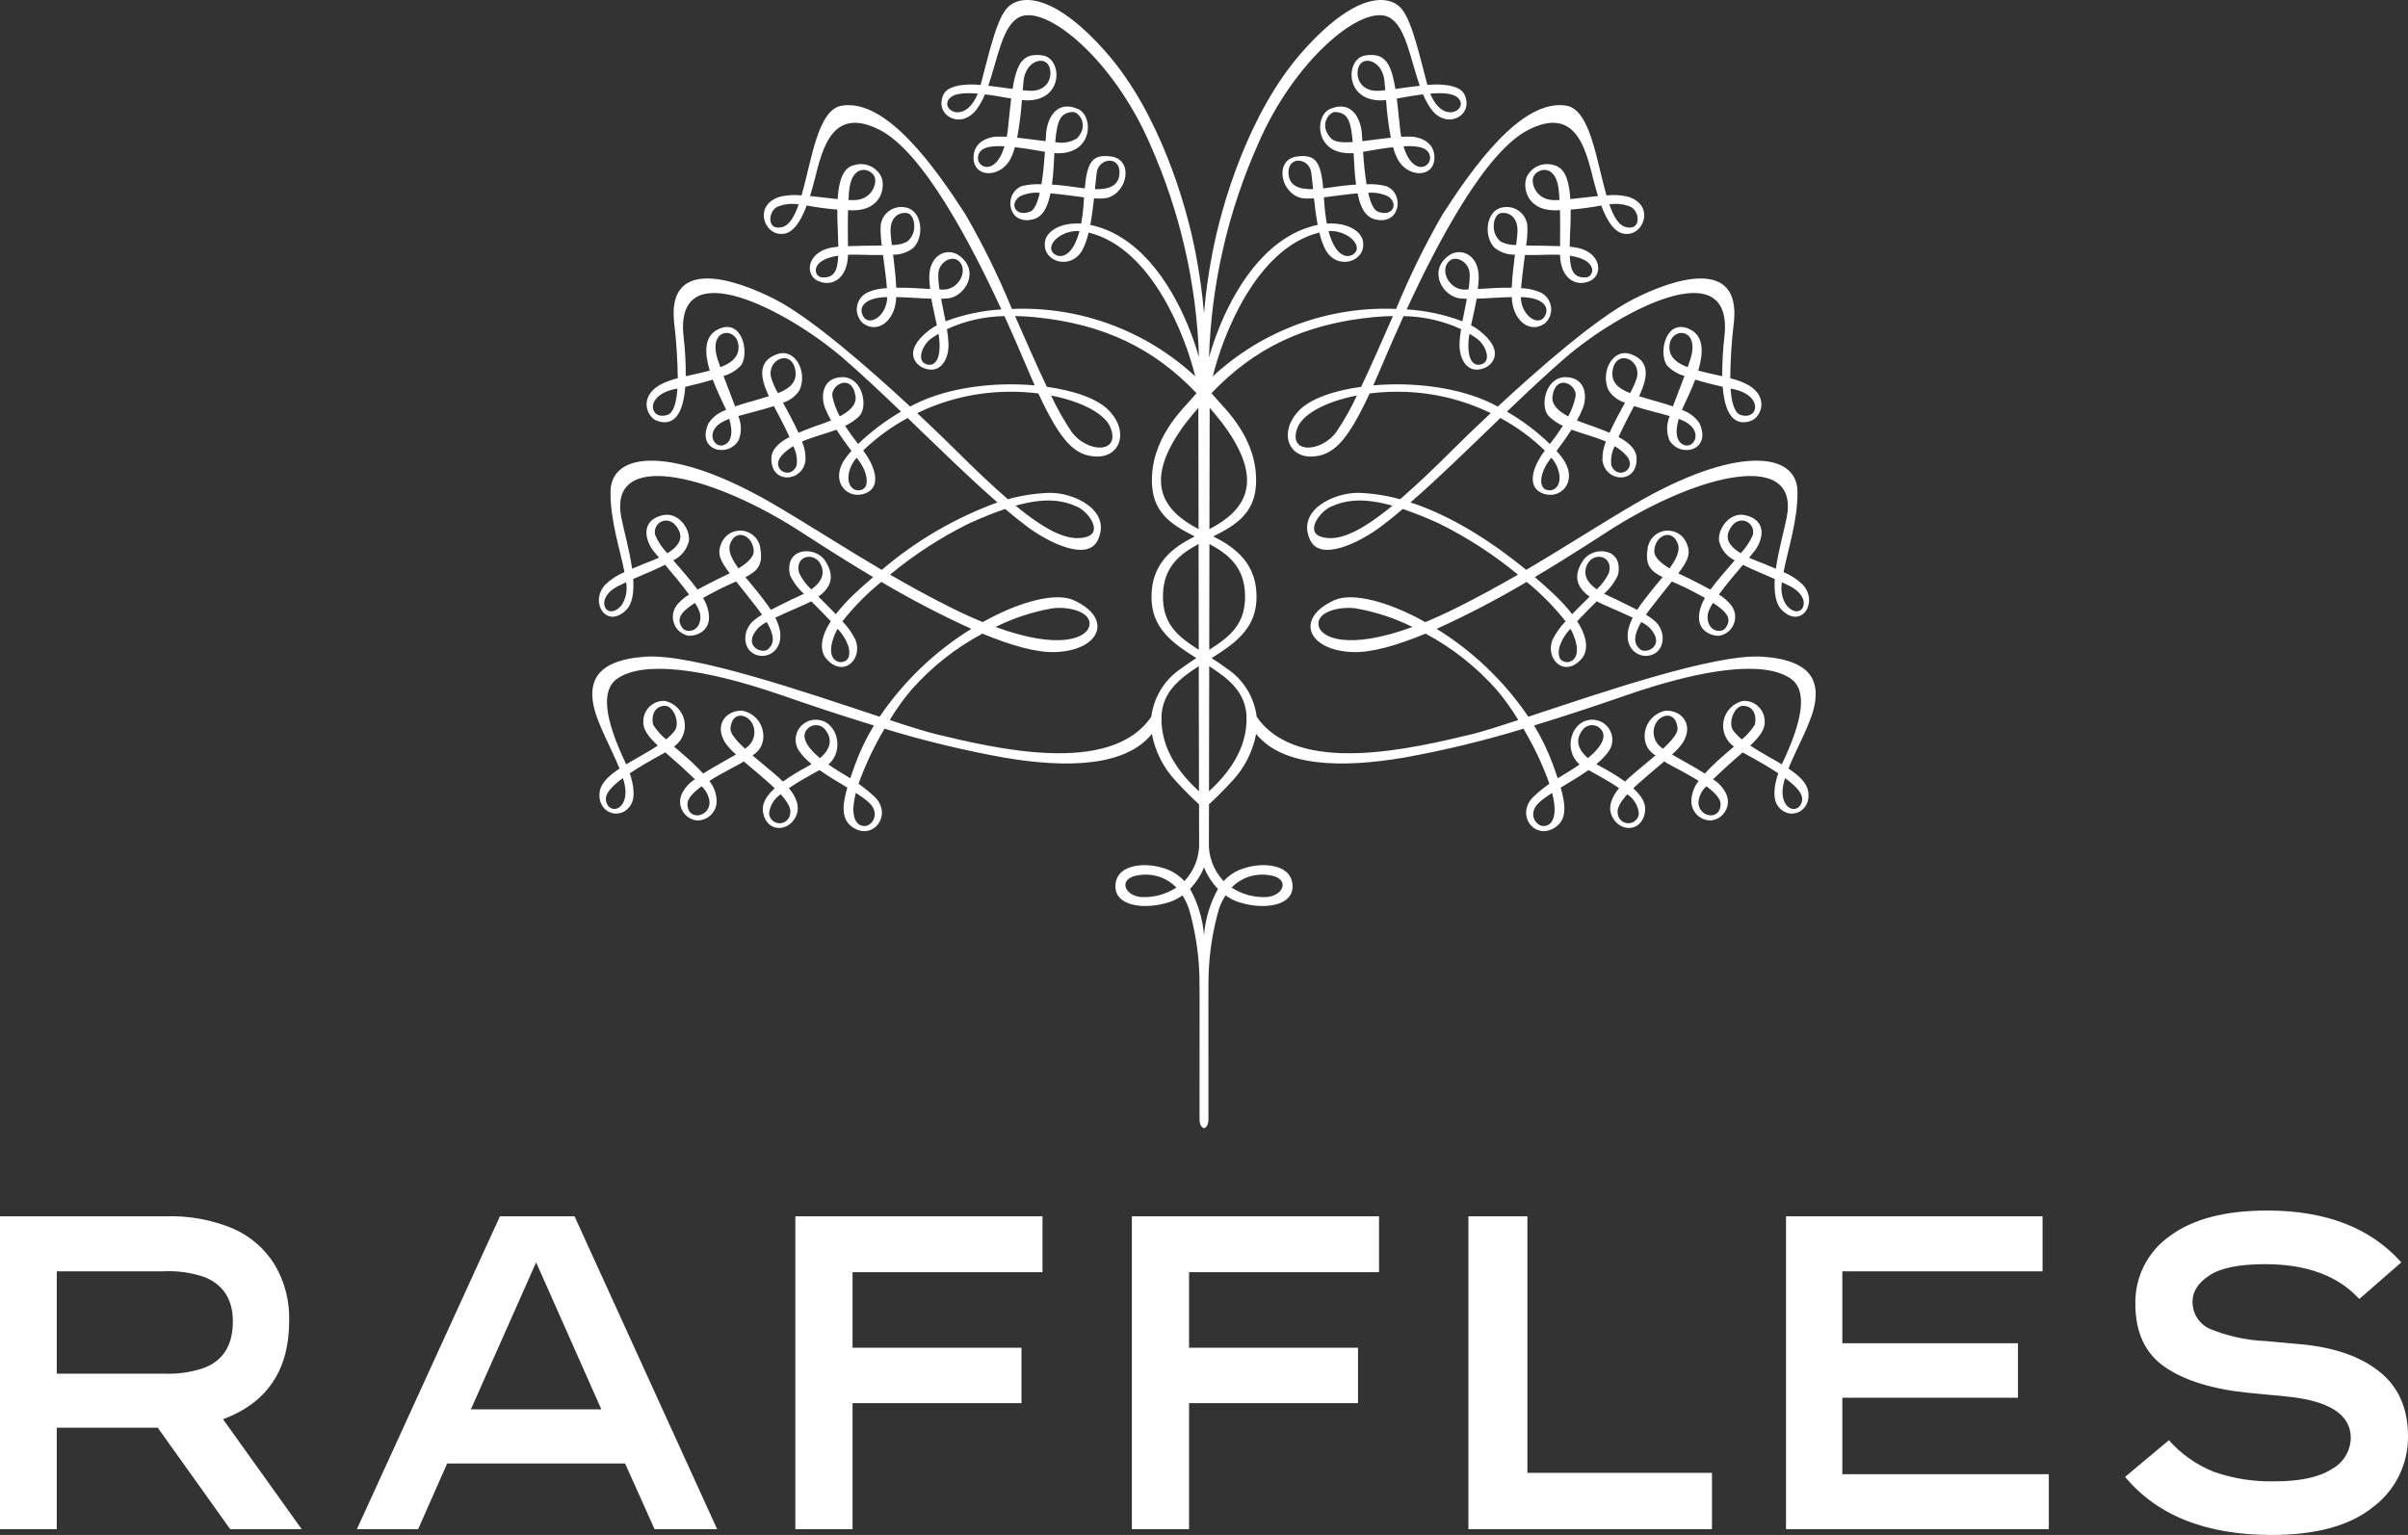
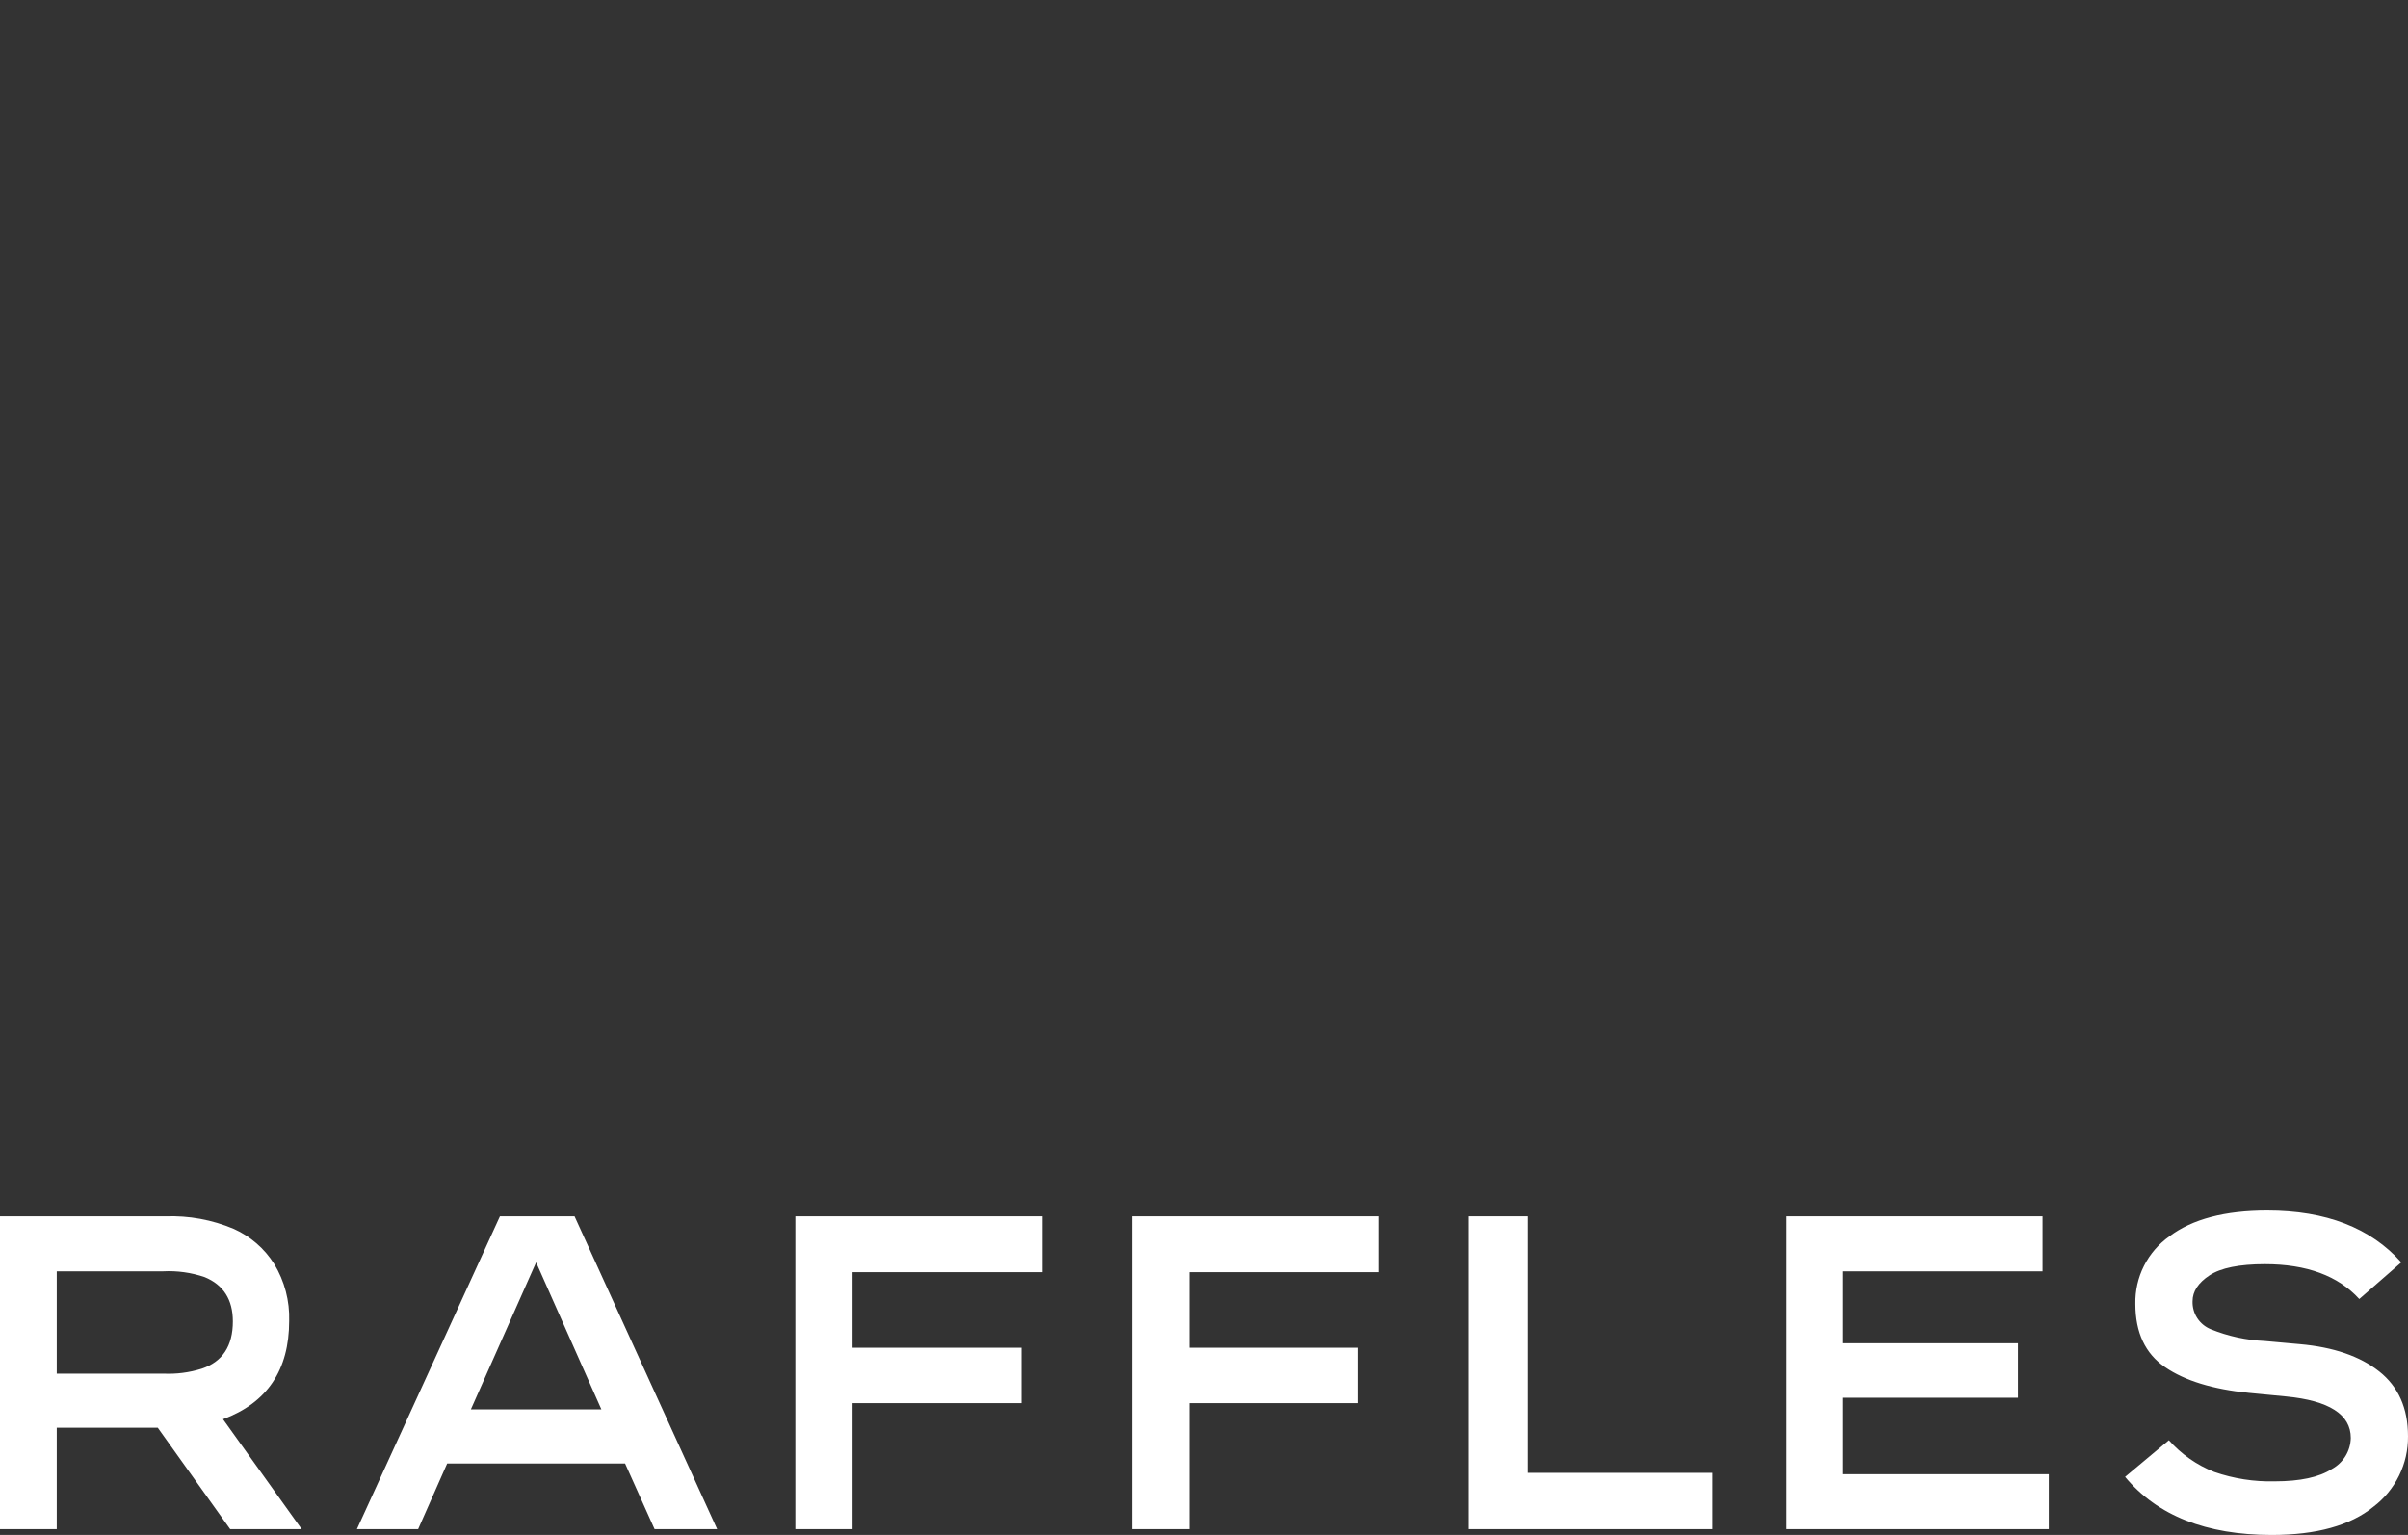
<svg xmlns="http://www.w3.org/2000/svg" width="298" height="190" viewBox="0 0 298 190" fill="none">
  <rect x="0" y="0" width="298" height="190" fill="#333333" stroke="none" />
-   <path d="M218.129 81.285C212.27 80.882 198.27 85.692 189.138 88.717C186.165 84.334 182.299 80.628 177.793 77.842C181.608 76.106 185.326 74.165 188.931 72.028C190.713 73.471 192.327 75.108 193.745 76.909C193.099 77.576 192.559 78.338 192.144 79.168C191.164 81.528 193.579 83.974 195.707 81.57C196.41 80.784 196.709 79.272 195.183 76.903C195.947 76.072 196.805 75.228 197.604 74.428C198.21 74.798 200.344 75.633 202.055 76.454C201.817 76.918 201.635 77.41 201.513 77.917C201.017 80.184 202.665 81.499 204.209 81.123C205.968 80.697 206.273 78.399 204.938 77.007C204.562 76.653 204.144 76.346 203.693 76.095C203.853 75.877 203.988 75.669 204.175 75.421C205.289 73.981 206.188 72.87 206.896 71.976C207.604 72.29 208.415 72.643 209.315 73.113C209.956 73.439 210.494 73.732 210.996 74.017C210.85 74.253 210.724 74.5 210.62 74.757C209.318 77.99 211.81 78.8 212.837 78.684C213.241 78.601 213.617 78.414 213.927 78.142C214.237 77.869 214.471 77.521 214.605 77.13C214.739 76.74 214.769 76.322 214.692 75.916C214.614 75.511 214.433 75.133 214.164 74.819C213.754 74.333 213.266 73.919 212.719 73.593C213.609 72.381 214.768 70.998 215.695 69.915C216.846 70.497 218.234 71.045 219.632 71.667C219.538 73.294 219.719 74.721 220.516 75.517C222.953 77.917 225.106 74.507 223.08 72.348C222.396 71.695 221.596 71.176 220.721 70.817C221.244 68.051 222.481 64.492 222.446 60.849C222.392 55.809 214.639 55.181 202.272 62.402C197.965 64.92 193.668 67.721 188.874 70.536C185.128 67.463 180.015 63.968 174.559 62.192C178.03 59.173 181.88 55.397 185.671 51.742C187.685 52.822 189.538 54.178 191.175 55.773C189.555 57.917 188.922 60.382 190.99 61.099C193.117 61.844 195.112 59.742 193.684 57.207C193.381 56.709 193.026 56.244 192.626 55.819C193.198 55.065 193.867 54.14 194.479 53.184C195.868 53.706 197.371 54.057 198.743 54.657C198.435 55.381 198.287 56.164 198.309 56.951C198.613 59.733 202.719 59.995 202.528 56.635C202.463 55.511 201.444 54.703 200.298 54.094C200.896 52.773 201.647 51.356 202.22 50.267C203.651 50.734 205.293 51.111 206.638 51.501C206.227 52.448 206.209 53.52 206.587 54.481C207.921 56.764 211.914 55.755 210.298 52.357C209.776 51.602 209.023 51.036 208.152 50.745C208.193 50.649 208.223 50.56 208.268 50.459C208.611 49.692 209.26 48.401 209.79 46.992C210.917 47.335 212.123 47.637 213.19 47.876C213.539 52.22 215.239 52.632 216.73 52.073C217.983 51.609 219.115 48.873 215.818 47.383C215.269 47.148 214.703 46.959 214.124 46.816C214.146 44.484 214.3 42.155 214.583 39.839C215.399 31.858 207.171 34.424 202.027 37.087C197.548 39.392 190.417 45.642 185.356 50.327C185.163 50.228 184.974 50.116 184.768 50.014C180.529 47.9 174.828 47.271 169.952 47.701C170.129 47.3 170.315 46.887 170.5 46.45C171.082 45.102 172.207 42.405 173.697 39.13C176.156 39.165 178.581 39.714 180.814 40.743C180.703 41.367 180.639 41.999 180.622 42.633C180.595 44.611 181.729 46.467 183.855 45.486C184.507 45.183 186.477 43.566 182.999 40.857C182.701 40.631 182.383 40.432 182.049 40.263C182.269 39.23 182.537 38.154 182.738 36.973C184.116 36.93 185.705 36.801 187.095 36.772C187.094 36.93 187.102 37.087 187.118 37.244C187.407 39.806 189.4 41.301 191.175 40.034C191.469 39.777 191.694 39.45 191.828 39.084C191.961 38.717 192 38.322 191.94 37.937C191.88 37.551 191.724 37.187 191.485 36.877C191.246 36.569 190.933 36.325 190.575 36.169C189.835 35.858 189.043 35.689 188.241 35.67C188.327 34.526 188.536 32.99 188.713 31.567C189.585 31.585 190.598 31.556 191.81 31.525C192.266 31.515 192.678 31.521 193.062 31.538C193.068 31.695 193.068 31.845 193.08 31.955C193.33 34.714 195.262 35.556 196.894 34.714C198.472 33.889 198.123 30.914 194.54 30.565C194.449 30.555 194.343 30.548 194.257 30.536C194.268 29.692 194.314 28.703 194.357 27.585C194.378 26.987 194.384 26.451 194.378 25.944C195.647 25.843 196.909 25.674 198.16 25.437C199.406 28.728 200.618 29.046 201.579 28.942C203.564 28.728 204.687 25.271 201.386 24.323C200.541 24.141 199.672 24.096 198.812 24.188C197.564 19.898 196.813 13.591 193.861 13.084C188.299 12.137 182.213 20.818 178.524 26.534C176.349 30.303 174.429 34.214 172.776 38.239C168.629 38.064 164.489 38.711 160.594 40.145C156.7 41.578 153.128 43.769 150.086 46.59C151.269 41.732 155.392 30.723 163.279 28.785C163.444 29.545 163.708 30.281 164.063 30.973C165.521 33.533 169.147 32.385 168.664 29.83C168.419 28.558 166.689 27.515 164.204 27.677C164.039 26.765 163.928 25.845 163.874 24.92C163.864 24.739 163.852 24.59 163.841 24.426C165.13 24.27 166.627 24.047 168.003 23.933C168.489 26.345 169.357 27.094 170.632 27.237C173.413 27.532 173.737 23.813 171.483 23.019C170.709 22.837 169.912 22.766 169.118 22.809C168.898 21.494 168.768 20.027 168.683 18.791C170.098 18.531 171.338 18.338 172.403 18.221C172.557 18.824 172.792 19.404 173.102 19.944C174.47 22.084 177.669 21.971 177.511 19.312C177.384 17.286 175.252 16.931 174.675 16.912C174.273 16.896 173.853 16.906 173.413 16.929C173.331 16.502 173.27 16.071 173.231 15.637C173.102 14.323 172.986 13.182 172.857 12.198C173.955 12.002 175.066 11.805 176.108 11.68C176.386 12.366 176.75 13.014 177.19 13.61C179.002 15.902 181.788 14.498 181.474 12.468C181.292 11.308 180.685 10.855 179.253 10.566C178.389 10.438 177.512 10.422 176.644 10.519C175.757 7.23 174.808 2.762 173.486 1.127C172.045 -0.656 167.885 -1.248 161.051 6.544C154.616 13.887 151.217 25.072 150.02 31.415C149.548 33.848 149.208 36.305 149.002 38.775C148.79 36.306 148.449 33.849 147.979 31.415C146.779 25.072 143.383 13.887 136.947 6.544C130.114 -1.248 125.957 -0.656 124.517 1.127C123.192 2.762 122.246 7.23 121.357 10.519C120.487 10.423 119.608 10.438 118.743 10.566C117.315 10.855 116.703 11.308 116.528 12.468C116.204 14.498 118.997 15.902 120.807 13.61C121.251 13.016 121.616 12.368 121.891 11.68C122.929 11.805 124.043 12.002 125.141 12.198C125.015 13.182 124.897 14.323 124.77 15.637C124.724 16.112 124.666 16.534 124.589 16.929C124.153 16.906 123.722 16.896 123.323 16.912C122.752 16.931 120.612 17.286 120.487 19.312C120.332 21.971 123.528 22.084 124.897 19.944C125.207 19.402 125.441 18.82 125.596 18.215C126.667 18.338 127.902 18.531 129.318 18.792C129.229 20.028 129.102 21.495 128.882 22.809C128.087 22.767 127.29 22.838 126.515 23.02C124.267 23.814 124.593 27.532 127.367 27.238C128.647 27.095 129.505 26.345 130.005 23.933C131.373 24.047 132.866 24.271 134.159 24.427C134.147 24.591 134.134 24.739 134.124 24.92C134.075 25.845 133.965 26.766 133.796 27.677C131.315 27.515 129.579 28.558 129.337 29.831C128.859 32.385 132.484 33.533 133.937 30.974C134.292 30.281 134.556 29.546 134.722 28.786C142.61 30.723 146.727 41.733 147.92 46.591C144.877 43.77 141.306 41.579 137.411 40.146C133.517 38.712 129.376 38.065 125.23 38.24C123.576 34.214 121.654 30.303 119.476 26.534C115.787 20.818 109.692 12.137 104.147 13.084C101.183 13.591 100.435 19.898 99.196 24.188C98.334 24.095 97.462 24.14 96.614 24.323C93.319 25.271 94.432 28.728 96.421 28.942C97.38 29.046 98.594 28.728 99.836 25.437C101.088 25.674 102.351 25.843 103.62 25.944C103.62 26.451 103.62 26.987 103.647 27.585C103.686 28.703 103.734 29.692 103.745 30.536C103.654 30.548 103.551 30.555 103.46 30.565C99.881 30.914 99.531 33.889 101.112 34.714C102.738 35.556 104.67 34.714 104.922 31.955C104.932 31.845 104.934 31.695 104.938 31.538C105.324 31.521 105.735 31.515 106.19 31.525C107.402 31.555 108.411 31.585 109.278 31.567C109.468 32.99 109.672 34.527 109.759 35.67C108.955 35.688 108.162 35.857 107.42 36.169C107.063 36.325 106.751 36.569 106.513 36.878C106.275 37.187 106.118 37.551 106.058 37.937C105.998 38.322 106.036 38.716 106.169 39.083C106.302 39.449 106.526 39.776 106.819 40.034C108.595 41.301 110.592 39.806 110.88 37.244C110.897 37.102 110.897 36.93 110.907 36.772C112.294 36.801 113.882 36.93 115.26 36.973C115.462 38.154 115.729 39.23 115.945 40.263C115.614 40.434 115.298 40.633 115.001 40.857C111.521 43.566 113.492 45.183 114.145 45.486C116.273 46.467 117.407 44.611 117.384 42.633C117.362 41.999 117.296 41.368 117.187 40.743C119.421 39.714 121.847 39.164 124.307 39.13C125.793 42.405 126.917 45.102 127.5 46.45C127.687 46.887 127.869 47.3 128.048 47.701C123.174 47.271 117.473 47.9 113.23 50.014C113.02 50.116 112.84 50.228 112.642 50.327C107.589 45.642 100.451 39.392 95.979 37.087C90.826 34.424 82.597 31.858 83.418 39.839C83.699 42.155 83.852 44.484 83.878 46.816C83.298 46.959 82.731 47.149 82.182 47.383C78.882 48.873 80.021 51.609 81.267 52.073C82.766 52.632 84.464 52.22 84.808 47.876C85.875 47.637 87.082 47.335 88.205 46.992C88.736 48.401 89.388 49.692 89.735 50.459C89.776 50.56 89.805 50.649 89.851 50.745C88.978 51.036 88.224 51.601 87.7 52.357C86.085 55.755 90.081 56.764 91.414 54.481C91.792 53.52 91.774 52.449 91.366 51.501C92.707 51.111 94.349 50.734 95.776 50.267C96.351 51.352 97.1 52.773 97.698 54.094C96.552 54.703 95.531 55.51 95.468 56.635C95.281 59.995 99.392 59.733 99.685 56.951C99.713 56.163 99.565 55.38 99.253 54.657C100.629 54.057 102.132 53.706 103.523 53.184C104.133 54.14 104.804 55.066 105.369 55.819C104.976 56.248 104.623 56.712 104.316 57.207C102.893 59.742 104.883 61.844 107.01 61.099C109.078 60.382 108.445 57.917 106.819 55.769C108.462 54.18 110.316 52.825 112.329 51.742C116.124 55.397 119.97 59.173 123.441 62.192C118.208 64.096 113.36 66.922 109.126 70.536C104.333 67.721 100.029 64.921 95.724 62.403C83.361 55.181 75.608 55.809 75.554 60.848C75.516 64.492 76.754 68.051 77.281 70.817C76.408 71.178 75.609 71.697 74.925 72.348C72.888 74.507 75.043 77.917 77.484 75.517C78.28 74.721 78.466 73.294 78.361 71.667C79.77 71.044 81.151 70.497 82.309 69.915C83.235 70.998 84.391 72.38 85.276 73.593C84.732 73.922 84.244 74.336 83.831 74.819C83.564 75.133 83.383 75.512 83.307 75.917C83.23 76.323 83.261 76.741 83.395 77.131C83.53 77.521 83.764 77.87 84.074 78.142C84.384 78.414 84.76 78.601 85.165 78.684C86.191 78.8 88.678 77.99 87.385 74.757C87.276 74.502 87.15 74.255 87.009 74.017C87.501 73.731 88.047 73.439 88.688 73.113C89.591 72.642 90.399 72.29 91.1 71.975C91.811 72.87 92.713 73.98 93.824 75.42C94.007 75.669 94.146 75.877 94.299 76.095C93.851 76.348 93.436 76.654 93.062 77.007C91.727 78.399 92.031 80.697 93.791 81.123C95.338 81.499 96.986 80.184 96.486 77.917C96.363 77.41 96.183 76.919 95.95 76.454C97.657 75.632 99.789 74.797 100.395 74.427C101.192 75.228 102.048 76.072 102.812 76.901C101.284 79.272 101.589 80.784 102.288 81.57C104.418 83.974 106.835 81.528 105.855 79.168C105.441 78.336 104.899 77.574 104.25 76.909C105.672 75.111 107.287 73.474 109.066 72.028C112.673 74.164 116.392 76.105 120.208 77.842C115.7 80.627 111.832 84.333 108.858 88.717C99.736 85.692 85.73 80.882 79.87 81.285C73.552 81.723 72.942 84.58 73.43 87.213C73.866 89.515 75.647 92.585 76.669 95.134C75.379 95.99 74.391 96.892 74.221 97.982C73.818 100.663 76.837 101.668 78.072 99.622C78.63 98.707 78.439 97.201 77.935 95.72C79.037 94.984 80.476 94.139 82.338 93.137C82.969 93.692 83.646 94.267 84.333 94.897C84.977 95.497 85.527 96 86.002 96.461C85.307 96.896 84.747 97.514 84.383 98.248C84.225 98.586 84.151 98.957 84.166 99.33C84.181 99.703 84.286 100.067 84.471 100.391C84.656 100.715 84.916 100.99 85.229 101.194C85.543 101.397 85.9 101.522 86.272 101.558C86.882 101.565 87.471 101.338 87.92 100.926C88.369 100.513 88.643 99.945 88.688 99.337C88.714 98.368 88.394 97.422 87.786 96.667C89.421 95.622 91.286 94.738 91.776 94.425C91.869 94.362 91.948 94.308 92.038 94.246C92.922 95.007 93.854 95.754 94.454 96.303C94.751 96.561 95.305 97.028 95.874 97.572C94.362 98.948 94.309 99.914 94.454 100.667C94.902 102.956 97.501 103.079 98.484 101.084C99.067 99.894 98.536 98.66 97.634 97.556C98.892 96.683 100.37 95.915 101.417 95.32C102.519 96.103 103.744 96.822 104.859 97.487C104.203 99.771 104.122 101.431 105.49 102.38C108.027 104.159 110.632 100.803 108.122 98.52C107.531 97.978 106.905 97.475 106.249 97.014C106.988 94.945 107.905 92.942 108.99 91.031C109.143 90.753 109.307 90.475 109.467 90.202C114.304 91.68 119.224 92.87 124.202 93.767C132.125 95.123 139.304 94.868 142.549 90.845C142.949 92.988 143.945 94.974 145.422 96.578C146.713 97.997 147.784 99.015 148.386 99.568C148.39 102.391 148.397 104.126 148.397 104.126C148.444 105.03 148.306 105.934 147.991 106.783C147.677 107.632 147.193 108.408 146.568 109.065C145.813 108.234 144.824 107.65 143.732 107.389C141.922 106.824 138.368 106.848 138.058 109.381C137.703 112.232 141.733 112.679 144.805 111.632C145.351 111.445 145.865 111.174 146.329 110.83C146.657 111.34 146.924 111.886 147.126 112.457C147.887 115.085 148.323 117.796 148.424 120.529C148.444 121.21 148.473 121.869 148.447 138.5C148.444 139.289 148.752 139.587 149.001 139.653C149.248 139.587 149.557 139.289 149.551 138.5C149.522 121.869 149.555 121.209 149.574 120.529C149.671 117.796 150.107 115.084 150.87 112.457C151.07 111.885 151.337 111.339 151.665 110.83C152.129 111.172 152.642 111.443 153.186 111.632C156.269 112.679 160.296 112.232 159.939 109.381C159.626 106.848 156.074 106.824 154.266 107.389C153.175 107.651 152.187 108.234 151.432 109.065C150.807 108.409 150.323 107.633 150.009 106.783C149.695 105.934 149.558 105.03 149.607 104.126C149.607 104.126 149.609 102.391 149.618 99.568C150.214 99.015 151.285 97.997 152.578 96.578C154.054 94.974 155.049 92.987 155.451 90.845C158.699 94.868 165.87 95.123 173.802 93.768C178.779 92.87 183.699 91.679 188.536 90.201C188.694 90.475 188.852 90.753 189.004 91.03C190.093 92.94 191.01 94.942 191.744 97.014C191.09 97.474 190.467 97.977 189.88 98.52C187.376 100.802 189.975 104.159 192.51 102.379C193.876 101.431 193.797 99.771 193.143 97.487C194.254 96.821 195.483 96.102 196.587 95.32C197.623 95.915 199.108 96.683 200.367 97.556C199.464 98.66 198.933 99.894 199.51 101.084C200.504 103.079 203.103 102.955 203.55 100.667C203.693 99.913 203.633 98.947 202.127 97.571C202.696 97.028 203.249 96.561 203.55 96.303C204.145 95.753 205.077 95.008 205.962 94.246C206.049 94.307 206.13 94.361 206.221 94.425C206.715 94.737 208.573 95.622 210.215 96.667C209.607 97.422 209.288 98.368 209.315 99.337C209.359 99.944 209.633 100.511 210.08 100.923C210.527 101.336 211.115 101.563 211.723 101.558C212.096 101.522 212.454 101.398 212.768 101.195C213.082 100.992 213.343 100.717 213.528 100.393C213.714 100.068 213.818 99.704 213.834 99.331C213.849 98.958 213.775 98.586 213.616 98.248C213.252 97.514 212.691 96.895 211.996 96.461C212.473 96 213.021 95.497 213.669 94.897C214.352 94.267 215.027 93.692 215.66 93.137C217.523 94.139 218.963 94.984 220.069 95.72C219.561 97.201 219.374 98.706 219.928 99.622C221.163 101.667 224.186 100.663 223.773 97.981C223.605 96.892 222.621 95.99 221.327 95.134C222.351 92.585 224.14 89.514 224.57 87.213C225.06 84.58 224.45 81.723 218.129 81.285ZM193.786 81.948C193.02 81.815 192.776 81.289 192.956 80.184C193.221 79.3 193.7 78.495 194.349 77.838C194.405 77.922 194.455 78.01 194.5 78.1C196.026 81.314 194.501 82.075 193.786 81.948ZM196.313 70.136C196.971 68.182 199.742 68.673 199.109 70.923C198.74 71.687 198.229 72.374 197.604 72.947C196.651 72.288 195.9 71.374 196.313 70.136ZM204.176 77.734C206.205 79.957 203.701 80.998 202.979 80.383C202.387 79.872 201.903 79.066 203.116 77.001C203.503 77.194 203.859 77.44 204.176 77.734ZM206.609 70.358C205.59 69.74 204.669 68.959 204.722 68.165C204.851 66.15 207.04 65.375 207.668 67.407C207.926 68.245 207.384 69.292 206.608 70.358L206.609 70.358ZM213.547 77.724C212.981 78.497 211.118 78.124 211.334 76.061C211.461 75.546 211.688 75.062 212.001 74.634C213.911 75.854 214.295 76.693 213.547 77.724V77.724ZM215.416 68.479C214.313 67.81 213.452 66.906 213.948 65.758C214.955 63.418 217.303 64.559 216.929 66.206C216.566 67.049 216.054 67.819 215.416 68.479V68.479ZM221.49 72.541C224.635 74.139 222.889 77.009 221.112 74.954C220.823 74.539 220.623 74.07 220.523 73.574C220.424 73.079 220.427 72.568 220.533 72.074C220.854 72.228 221.176 72.381 221.49 72.54V72.541ZM199.647 65.35C210.651 58.462 222.717 55.78 221.112 64.058C220.818 65.579 220.097 68.068 219.773 70.399C219.242 70.175 218.729 69.971 218.287 69.782C217.956 69.645 217.228 69.385 216.453 69.028C216.825 68.581 217.109 68.245 217.213 68.104C218.446 66.331 218.39 64.282 215.939 63.767C214.035 63.36 212.551 65.479 212.74 66.963C212.861 67.483 213.099 67.968 213.435 68.382C213.772 68.797 214.198 69.129 214.681 69.356C213.669 70.524 212.528 71.817 211.677 72.98C210.821 72.504 209.887 72.049 209.057 71.626C208.844 71.509 208.31 71.279 207.697 70.967C208.949 69.309 209.26 68.513 208.741 67.279C208.533 66.748 208.151 66.303 207.658 66.018C207.164 65.732 206.587 65.623 206.023 65.708C205.459 65.793 204.94 66.067 204.553 66.485C204.165 66.904 203.932 67.441 203.89 68.01C203.581 69.955 204.286 70.705 205.752 71.445C205.204 72.106 204.641 72.764 204.176 73.359C203.728 73.951 203.134 74.663 202.607 75.484C201.554 74.942 200.492 74.455 200.052 74.222C199.777 74.069 199.167 73.83 198.509 73.493C199.248 72.845 199.839 72.045 200.242 71.149C200.942 67.727 197.139 67.569 195.928 69.356C194.338 71.691 195.644 73.086 196.725 73.85C196.02 74.546 195.27 75.29 194.564 76.02C193.87 75.134 193.107 74.303 192.283 73.535C191.617 72.901 190.819 72.188 189.937 71.434C194.698 68.606 198.515 66.055 199.647 65.35V65.35ZM214.546 48.173C218.349 49.004 217.554 52.125 215.374 51.344C214.621 51.078 214.284 49.764 214.164 48.094C214.295 48.115 214.421 48.144 214.546 48.173V48.173ZM191.682 60.69C190.226 60.592 190.594 58.439 191.781 56.919C191.835 56.842 191.916 56.74 191.989 56.651C192.169 56.864 192.331 57.092 192.474 57.332C193.517 59.188 192.892 60.773 191.682 60.69ZM194.98 49.094C194.797 49.949 194.493 50.773 194.077 51.541C192.9 50.92 191.968 50.107 192.13 49.031C192.568 46.124 195.264 47.631 194.98 49.094H194.98ZM201.264 56.383C202.719 58.032 200.232 59.503 199.416 57.652C199.298 56.821 199.443 55.973 199.828 55.227C200.361 55.54 200.845 55.93 201.264 56.383H201.264ZM202.561 46.783C202.344 47.434 202.067 48.063 201.733 48.663C200.326 48.111 199.306 47.334 199.58 45.799C200.052 43.153 203.166 44.468 202.561 46.783L202.561 46.783ZM208.553 52.2C210.838 53.44 209.615 55.653 208.331 55.05C207.471 54.645 207.257 53.532 207.749 51.847C208.024 51.947 208.293 52.065 208.553 52.2H208.553ZM209.188 44.468C209.08 44.809 208.957 45.126 208.851 45.451C207.633 44.984 206.747 44.344 206.616 43.298C206.273 40.412 210.539 40.271 209.188 44.468H209.188ZM193.691 44.306C200.469 38.463 214.569 31 213.406 41.651C213.213 43.283 213.122 44.925 213.134 46.567C212.146 46.342 211.116 46.135 210.166 45.871C210.791 43.78 210.919 41.674 209.188 40.789C206.248 39.297 205.221 43.454 206.238 45.164C206.833 45.827 207.607 46.304 208.467 46.538C207.944 47.946 207.429 49.204 207.027 50.305C206.062 49.971 205.117 49.717 204.523 49.542C203.975 49.368 203.398 49.216 202.842 49.044C202.88 48.978 202.913 48.909 202.94 48.838C203.7 47.163 204.524 44.69 201.705 43.805C199.591 43.139 198.045 46.008 199.042 48.271C199.516 49.025 200.245 49.583 201.097 49.843C200.459 51.019 199.741 52.327 199.187 53.567C198.641 53.336 198.13 53.145 197.738 52.996C197.184 52.765 196.169 52.459 195.156 52.042C195.441 51.543 195.689 51.025 195.899 50.49C196.472 48.969 196.181 46.723 193.777 46.683C191.22 46.65 190.52 50.363 191.685 51.537C192.191 52.02 192.772 52.417 193.407 52.711C192.911 53.488 192.376 54.239 191.803 54.962C190.202 53.414 188.419 52.067 186.492 50.95C188.968 48.576 191.409 46.278 193.691 44.306H193.691ZM196.313 34.331C194.77 34.453 194.337 33.526 194.266 31.652C197.895 32.188 197.249 34.258 196.313 34.331H196.313ZM201.769 25.589C202.916 26.077 203.191 28.59 201.229 28.116C200.32 27.906 199.69 26.805 199.161 25.3C200.04 25.152 200.944 25.253 201.77 25.589H201.769ZM182.802 41.935C183.819 42.663 184.583 44.57 183.471 45.042C182.208 45.571 181.474 44.244 181.789 41.715C181.806 41.576 181.845 41.443 181.864 41.314C182.24 41.541 182.554 41.755 182.802 41.935ZM181.316 35.85C179.285 35.907 178.056 33.306 179.447 32.236C180.267 31.611 181.847 32.458 181.885 33.95C181.888 34.58 181.837 35.21 181.733 35.832C181.595 35.837 181.439 35.85 181.316 35.85H181.316ZM187.627 30.327C186.979 30.347 186.335 30.209 185.752 29.924C184.328 28.82 184.803 26.534 185.729 26.379C186.645 26.219 187.925 26.776 187.787 28.849C187.756 29.25 187.698 29.766 187.627 30.327H187.627ZM189.335 36.867C191.176 37.183 191.531 38.108 191.334 38.765C190.778 40.678 188.281 39.334 188.198 36.774C188.579 36.779 188.958 36.81 189.334 36.867H189.335ZM189.132 16.079C194.981 13.102 196.21 18.315 197.203 22.288C197.388 23.025 197.575 23.68 197.757 24.265C196.605 24.374 195.409 24.538 194.332 24.646C194.122 21.346 193.192 20.615 192.13 20.393C191.515 20.241 190.867 20.302 190.291 20.567C189.716 20.831 189.247 21.283 188.962 21.849C188.391 23.046 188.833 26.1 192.568 26.032C192.744 26.032 192.883 26.015 193.051 26.007C193.099 27.717 193.068 29.304 193.062 30.47C191.648 30.412 190.155 30.414 188.864 30.389C188.995 29.598 189.047 28.795 189.02 27.993C188.994 27.626 188.889 27.27 188.712 26.948C188.535 26.625 188.291 26.345 187.996 26.125C187.701 25.906 187.362 25.753 187.002 25.676C186.642 25.6 186.27 25.601 185.912 25.681C183.855 26.065 183.581 29.286 184.96 30.669C185.672 31.243 186.564 31.545 187.478 31.521C187.308 32.853 187.135 34.331 187.085 35.611C185.676 35.594 184.162 35.691 182.888 35.772C182.927 35.343 182.985 34.933 182.998 34.459C183.058 31.448 180.716 30.59 179.284 31.636C176.668 33.554 178.558 36.675 180.652 36.93C180.914 36.959 181.209 36.978 181.532 36.987C181.366 37.895 181.157 38.844 180.982 39.769C178.768 38.937 176.441 38.441 174.08 38.296C177.879 30.071 183.78 18.808 189.132 16.079H189.132ZM192.991 24.758C192.679 24.77 192.382 24.775 192.131 24.764C189.989 24.64 189.335 22.481 189.848 21.72C190.525 20.713 192.636 20.393 192.918 23.686C192.956 24.041 192.973 24.396 192.991 24.758H192.991ZM167.522 31.442C166.679 32.072 165.217 31.677 164.412 28.596C166.872 28.471 168.765 30.528 167.522 31.442ZM171.746 24.288C173.185 25.217 172.309 26.917 170.499 26.19C169.971 25.973 169.598 25.061 169.322 23.867C170.153 23.792 170.989 23.937 171.746 24.288ZM176.974 19.439C177.11 20.781 174.785 21.807 173.687 18.107C175.707 18.001 176.859 18.34 176.974 19.439ZM180.621 12.339C181.497 13.685 178.535 15.37 177 11.587C178.723 11.449 180.114 11.56 180.621 12.339ZM117.384 12.339C117.885 11.56 119.28 11.449 121.001 11.587C119.464 15.37 116.502 13.685 117.384 12.339H117.384ZM121.03 19.439C121.14 18.346 122.294 18.001 124.312 18.107C123.209 21.806 120.89 20.781 121.031 19.439H121.03ZM127.5 26.19C125.69 26.917 124.808 25.217 126.259 24.288C127.013 23.936 127.847 23.791 128.675 23.867C128.403 25.061 128.025 25.973 127.5 26.19H127.5ZM130.477 31.441C129.234 30.528 131.121 28.471 133.591 28.596C132.781 31.677 131.32 32.072 130.477 31.442L130.477 31.441ZM96.768 28.117C94.81 28.591 95.082 26.077 96.226 25.589C97.054 25.253 97.959 25.153 98.84 25.3C98.314 26.805 97.679 27.906 96.768 28.117ZM101.686 34.332C100.749 34.258 100.104 32.188 103.733 31.652C103.662 33.526 103.23 34.453 101.686 34.331V34.332ZM106.662 38.766C106.469 38.108 106.819 37.183 108.665 36.867C109.043 36.81 109.424 36.779 109.805 36.774C109.719 39.334 107.22 40.678 106.662 38.765V38.766ZM110.217 28.849C110.08 26.777 111.357 26.22 112.275 26.38C113.196 26.534 113.673 28.82 112.246 29.925C111.664 30.209 111.021 30.347 110.373 30.328C110.301 29.766 110.247 29.25 110.216 28.849L110.217 28.849ZM114.529 45.043C113.419 44.57 114.185 42.664 115.197 41.935C115.443 41.76 115.758 41.542 116.138 41.314C116.161 41.443 116.192 41.576 116.204 41.715C116.527 44.244 115.792 45.571 114.529 45.042L114.529 45.043ZM116.113 33.95C116.153 32.458 117.728 31.611 118.559 32.236C119.95 33.306 118.708 35.907 116.684 35.85C116.558 35.85 116.404 35.837 116.267 35.831C116.162 35.21 116.11 34.58 116.113 33.95ZM117.016 39.77C116.836 38.844 116.634 37.896 116.462 36.988C116.788 36.978 117.087 36.959 117.347 36.93C119.441 36.676 121.328 33.555 118.708 31.636C117.284 30.59 114.94 31.448 115.002 34.459C115.013 34.934 115.071 35.344 115.117 35.772C113.838 35.691 112.327 35.595 110.913 35.612C110.865 34.332 110.687 32.853 110.522 31.521C111.436 31.546 112.328 31.244 113.039 30.669C114.415 29.287 114.145 26.066 112.088 25.682C111.729 25.603 111.357 25.602 110.998 25.678C110.638 25.756 110.3 25.909 110.005 26.128C109.71 26.347 109.465 26.627 109.288 26.949C109.111 27.271 109.005 27.627 108.978 27.993C108.959 28.795 109.011 29.597 109.132 30.39C107.845 30.415 106.352 30.413 104.94 30.471C104.934 29.304 104.901 27.718 104.949 26.008C105.113 26.015 105.254 26.033 105.428 26.033C109.171 26.1 109.613 23.047 109.044 21.849C108.758 21.284 108.288 20.832 107.712 20.567C107.136 20.303 106.487 20.242 105.872 20.394C104.805 20.616 103.877 21.346 103.662 24.647C102.591 24.539 101.391 24.375 100.243 24.265C100.429 23.681 100.612 23.025 100.801 22.289C101.793 18.316 103.016 13.103 108.868 16.08C114.222 18.809 120.12 30.072 123.923 38.298C121.56 38.441 119.232 38.938 117.016 39.77ZM105.007 24.758C105.026 24.396 105.047 24.041 105.076 23.686C105.368 20.393 107.471 20.713 108.152 21.72C108.665 22.481 108.007 24.64 105.871 24.764C105.62 24.775 105.317 24.77 105.007 24.758ZM82.626 51.344C80.453 52.125 79.65 49.004 83.451 48.173C83.575 48.144 83.702 48.115 83.831 48.094C83.719 49.764 83.378 51.078 82.626 51.344ZM88.809 44.468C87.465 40.271 91.727 40.412 91.379 43.298C91.252 44.344 90.365 44.984 89.149 45.451C89.033 45.125 88.921 44.809 88.809 44.468ZM89.672 55.049C88.385 55.653 87.162 53.44 89.444 52.2C89.705 52.067 89.974 51.949 90.249 51.847C90.745 53.532 90.53 54.645 89.672 55.049ZM95.437 46.783C94.837 44.468 97.941 43.153 98.42 45.8C98.696 47.335 97.675 48.112 96.27 48.663C95.932 48.066 95.652 47.436 95.437 46.783ZM98.578 57.652C97.77 59.503 95.281 58.032 96.737 56.384C97.155 55.931 97.636 55.542 98.165 55.227C98.559 55.97 98.704 56.82 98.578 57.652V57.652ZM103.016 49.095C102.732 47.632 105.427 46.124 105.871 49.031C106.028 50.107 105.1 50.92 103.923 51.541C103.508 50.772 103.203 49.948 103.016 49.094V49.095ZM106.317 60.691C105.107 60.773 104.478 59.189 105.522 57.332C105.669 57.094 105.833 56.867 106.014 56.654C106.083 56.74 106.162 56.843 106.218 56.92C107.401 58.439 107.774 60.592 106.317 60.69L106.317 60.691ZM106.191 54.957C105.705 54.325 105.13 53.564 104.59 52.711C105.225 52.418 105.808 52.021 106.313 51.538C107.482 50.364 106.772 46.651 104.22 46.683C101.815 46.724 101.526 48.97 102.095 50.491C102.308 51.025 102.558 51.543 102.842 52.043C101.827 52.459 100.816 52.766 100.257 52.997C99.871 53.145 99.353 53.336 98.815 53.568C98.258 52.328 97.54 51.019 96.899 49.843C97.752 49.584 98.482 49.026 98.956 48.272C99.954 46.009 98.41 43.14 96.293 43.805C93.471 44.69 94.299 47.163 95.059 48.839C95.084 48.902 95.122 48.976 95.153 49.045C94.596 49.217 94.028 49.369 93.471 49.542C92.876 49.718 91.933 49.972 90.972 50.306C90.575 49.205 90.061 47.946 89.537 46.539C90.394 46.305 91.166 45.827 91.757 45.164C92.772 43.454 91.747 39.298 88.809 40.79C87.082 41.675 87.204 43.78 87.833 45.872C86.884 46.136 85.847 46.342 84.864 46.568C84.877 44.925 84.786 43.283 84.593 41.652C83.428 31 97.528 38.463 104.305 44.306C106.597 46.278 109.033 48.575 111.503 50.951C109.581 52.072 107.797 53.417 106.192 54.957L106.191 54.957ZM76.889 74.954C75.112 77.009 73.366 74.139 76.505 72.54C76.826 72.38 77.146 72.228 77.476 72.074C77.576 72.569 77.575 73.079 77.474 73.573C77.374 74.068 77.175 74.537 76.889 74.954ZM81.076 66.206C80.696 64.559 83.041 63.418 84.057 65.758C84.553 66.906 83.685 67.81 82.589 68.484C81.947 67.825 81.434 67.052 81.076 66.206ZM84.453 77.724C83.702 76.693 84.092 75.854 85.996 74.634C86.311 75.06 86.537 75.546 86.66 76.061C86.882 78.123 85.02 78.497 84.453 77.724ZM90.332 67.407C90.955 65.375 93.143 66.15 93.276 68.164C93.324 68.959 92.406 69.739 91.395 70.358C90.611 69.292 90.073 68.245 90.332 67.407ZM95.02 80.383C94.298 80.998 91.792 79.957 93.824 77.734C94.14 77.439 94.497 77.192 94.885 77.001C96.097 79.066 95.614 79.872 95.02 80.383H95.02ZM100.396 72.947C99.77 72.374 99.26 71.687 98.893 70.923C98.258 68.673 101.029 68.182 101.687 70.137C102.101 71.374 101.354 72.288 100.396 72.947ZM105.048 80.184C105.223 81.289 104.974 81.815 104.214 81.948C103.495 82.076 101.974 81.314 103.504 78.1C103.546 78.009 103.595 77.921 103.651 77.838C104.296 78.498 104.775 79.302 105.047 80.184L105.048 80.184ZM105.713 73.535C104.894 74.306 104.132 75.137 103.435 76.02C102.733 75.29 101.984 74.546 101.28 73.849C102.353 73.086 103.663 71.69 102.077 69.356C100.855 67.569 97.058 67.727 97.753 71.149C98.159 72.044 98.75 72.843 99.487 73.493C98.835 73.83 98.224 74.07 97.942 74.221C97.506 74.454 96.443 74.942 95.397 75.484C94.868 74.663 94.27 73.951 93.825 73.359C93.362 72.764 92.796 72.106 92.246 71.445C93.709 70.705 94.425 69.955 94.112 68.01C94.07 67.441 93.835 66.903 93.447 66.485C93.059 66.067 92.54 65.793 91.976 65.708C91.411 65.623 90.835 65.732 90.34 66.018C89.846 66.303 89.464 66.748 89.256 67.279C88.746 68.513 89.057 69.309 90.303 70.967C89.69 71.279 89.155 71.509 88.939 71.626C88.112 72.049 87.18 72.503 86.319 72.98C85.474 71.817 84.332 70.524 83.319 69.355C83.802 69.129 84.227 68.796 84.563 68.381C84.899 67.967 85.136 67.482 85.258 66.963C85.445 65.478 83.971 63.36 82.057 63.767C79.611 64.281 79.556 66.331 80.787 68.104C80.89 68.245 81.171 68.58 81.55 69.028C80.774 69.384 80.045 69.645 79.709 69.781C79.273 69.97 78.758 70.175 78.227 70.398C77.901 68.068 77.185 65.579 76.89 64.058C75.277 55.78 87.346 58.462 98.353 65.35C99.487 66.055 103.302 68.606 108.062 71.434C107.181 72.188 106.38 72.901 105.713 73.535L105.713 73.535ZM74.989 99.09C74.863 98.381 75.45 97.509 77.082 96.314C77.27 96.845 77.382 97.4 77.412 97.962C77.43 100.488 75.265 100.744 74.989 99.09ZM82.438 91.527C81.819 91.018 81.283 90.415 80.85 89.74C80.623 89.129 80.681 87.429 82.251 87.367C83.361 87.315 84.212 89.515 83.476 90.481C83.169 90.866 82.821 91.217 82.438 91.527ZM87.815 99.364C87.757 101.188 85.104 101.617 85.07 99.553C85.054 98.853 85.816 98.072 86.825 97.328C87.407 97.853 87.763 98.583 87.816 99.364L87.815 99.364ZM92.303 92.591C92.268 92.617 92.224 92.645 92.189 92.672C91.117 91.676 90.341 90.754 90.399 90.149C90.609 87.926 92.544 88.383 93.127 89.617C93.374 90.128 93.427 90.712 93.276 91.259C93.124 91.806 92.779 92.28 92.303 92.591H92.303ZM97.787 100.727C97.754 101.051 97.601 101.35 97.359 101.568C97.117 101.786 96.803 101.905 96.477 101.904C96.151 101.903 95.838 101.78 95.598 101.56C95.358 101.341 95.208 101.039 95.178 100.715C95.219 100.233 95.371 99.766 95.621 99.351C95.871 98.936 96.213 98.585 96.621 98.323C97.366 99.144 97.96 100.039 97.787 100.727H97.787ZM101.478 93.841C99.625 92.3 99.008 90.937 100.104 90.058C100.394 89.835 100.758 89.73 101.122 89.765C101.487 89.8 101.824 89.973 102.066 90.247C102.703 91.003 103.276 92.312 101.478 93.841H101.478ZM108.151 100.228C108.293 100.586 108.294 100.985 108.154 101.344C108.014 101.703 107.742 101.995 107.395 102.163C106.596 102.491 104.925 101.991 105.915 98.144C107.089 98.899 107.984 99.586 108.152 100.228H108.151ZM105.776 94.745C105.574 95.302 105.392 95.828 105.223 96.337C104.763 96.056 104.283 95.759 103.716 95.412C103.284 95.146 102.888 94.884 102.516 94.627C102.545 94.594 102.595 94.571 102.624 94.536C104.453 92.83 103.625 89.56 101.495 89.144C101.017 89.037 100.518 89.073 100.061 89.248C99.604 89.423 99.208 89.729 98.924 90.127C98.64 90.526 98.48 90.999 98.464 91.488C98.448 91.977 98.577 92.46 98.834 92.876C99.279 93.522 99.82 94.095 100.439 94.577C100.262 94.686 100.079 94.796 99.88 94.906C98.845 95.45 97.847 96.063 96.895 96.741C96.722 96.57 96.538 96.404 96.359 96.234C95.45 95.421 94.226 94.454 93.127 93.509C93.56 93.256 93.915 92.888 94.152 92.445C94.388 92.003 94.497 91.503 94.466 91.002C94.441 90.27 94.164 89.568 93.682 89.015C93.201 88.461 92.543 88.091 91.82 87.964C89.804 87.943 88.367 89.74 89.754 91.949C90.138 92.481 90.583 92.966 91.08 93.395C89.916 94.081 88.361 94.897 87.024 95.751C86.596 95.286 86.09 94.781 85.484 94.21C85.121 93.867 84.284 93.171 83.418 92.412C83.917 92.062 84.303 91.575 84.531 91.009C84.758 90.444 84.817 89.826 84.7 89.228C84.583 88.63 84.295 88.079 83.871 87.641C83.447 87.204 82.905 86.898 82.311 86.762C81.962 86.739 81.611 86.788 81.282 86.907C80.953 87.026 80.652 87.212 80.398 87.453C80.145 87.694 79.944 87.985 79.809 88.308C79.674 88.631 79.607 88.978 79.614 89.328C79.55 90.305 80.308 91.253 81.404 92.289C80.185 93.108 78.757 93.85 77.489 94.612C77.455 94.546 77.43 94.471 77.395 94.396C74.829 88.979 74.344 85.428 76.382 84.009C79.604 81.757 87.031 82.709 96.678 86.035C100.396 87.324 104.251 88.612 108.148 89.8C107.198 91.367 106.403 93.023 105.777 94.745H105.776ZM142.48 88.709C137.448 96.129 123.031 92.597 115.86 90.882C114.588 90.573 112.562 89.937 110.108 89.129C110.901 87.804 111.802 86.546 112.802 85.368C115.293 82.555 118.265 80.206 121.578 78.432C125.041 79.866 128.239 80.801 130.602 80.714C136.136 80.518 137.855 76.548 132.854 74.285C130.705 73.317 126.319 74.37 121.619 77.003C120.394 76.502 119.086 75.908 117.664 75.199C114.995 73.867 112.516 72.498 110.148 71.129C113.138 68.655 116.404 66.535 119.882 64.812C121.588 64.037 123.066 63.447 124.386 63C125.368 63.827 126.313 64.588 127.211 65.257C129.779 67.154 134.599 69.564 135.869 66.836C137.605 63.112 132.826 60.943 129.876 61.006C128.137 61.064 126.41 61.329 124.734 61.795C122.855 60.179 120.715 58.155 118.224 55.67C117.514 54.965 115.778 53.261 113.51 51.134C115.982 49.935 118.626 49.13 121.346 48.746C123.719 48.417 126.125 48.402 128.502 48.701C131.315 54.774 133.075 56.368 135.55 56.507C138.607 56.682 139.807 53.441 137.198 50.776C135.834 49.368 132.98 48.349 129.55 47.882C128.303 45.26 126.964 42.181 125.614 39.12C126.33 39.132 127.082 39.171 127.875 39.242C136.604 40.063 142.805 43.139 148.077 48.668C147.88 48.894 147.681 49.112 147.482 49.349C146.533 50.488 142.254 54.323 142.568 60.023C142.771 63.663 145.248 65.083 147.851 66.398C145.27 67.702 142.198 69.745 142.531 74.536C142.766 77.979 145.367 79.774 148.052 81.459C147.435 81.86 146.795 82.286 146.148 82.769C145.148 83.44 144.303 84.317 143.67 85.342C143.037 86.367 142.631 87.514 142.48 88.709ZM123.203 77.607C125.431 76.501 127.808 75.723 130.259 75.297C132.225 75.047 135.077 75.71 134.826 77.391C134.583 78.975 131.153 80.518 123.203 77.607ZM125.683 62.593C129.213 61.604 131.407 61.853 133.325 62.732C134.68 63.345 136.476 65.816 134.514 66.439C132.404 67.102 129.696 65.891 125.683 62.593ZM130.074 48.958C133.908 49.694 136.759 51.242 137.425 52.923C138.718 56.221 134.495 56.06 132.604 53.44C131.647 52.012 130.802 50.514 130.074 48.958ZM146.847 52.229C147.325 51.612 147.815 51.049 148.299 50.471C148.305 53.236 148.311 58.87 148.328 65.496C143.937 63.198 141.226 59.618 146.847 52.229ZM148.351 80.431C145.76 78.769 143.837 77.258 143.923 73.62C144.006 70.148 146.015 68.588 148.328 67.335C148.334 71.542 148.344 76.061 148.351 80.431ZM143.742 88.663C143.85 85.684 145.957 84.001 148.351 82.461C148.367 88.408 148.378 93.952 148.38 97.947C146.138 95.896 143.592 92.782 143.742 88.663ZM138.851 29.452C137.652 28.679 136.322 28.131 134.927 27.835C135.131 26.751 135.281 25.6 135.393 24.542C135.91 24.599 136.432 24.588 136.947 24.512C139.578 23.893 140.306 19.758 137.52 19.374C135.216 19.066 134.552 19.945 134.24 23.32C133.458 23.227 132.679 23.1 132.03 23.019C131.384 22.94 130.763 22.887 130.186 22.847C130.288 22.108 130.365 21.255 130.414 20.26C130.441 19.793 130.47 19.362 130.483 18.957C135.363 19.288 135.37 14.318 133.395 13.484C130.778 12.37 129.621 14.556 129.458 16.524C129.445 16.761 129.424 17.093 129.399 17.476C128.287 17.349 127.064 17.162 125.879 17.038C126.163 15.499 126.36 13.946 126.47 12.384C131.67 12.938 131.608 7.229 129.021 6.861C126.692 6.524 125.858 7.63 125.31 11.009C124.328 10.878 123.3 10.726 122.304 10.61C123.458 7.314 124.031 3.223 126.101 2.142C129.399 0.42 137.821 7.374 142.339 17.885C146.034 26.193 148.086 35.136 148.38 44.223C146.951 39.201 143.842 32.585 138.851 29.452ZM135.507 23.414C135.596 22.481 135.665 21.712 135.741 21.276C136.061 19.501 138.677 19.275 138.542 21.494C138.444 23.094 137.086 23.453 135.507 23.414V23.414ZM130.587 17.588C130.836 14.749 131.276 13.962 132.764 13.862C133.483 13.818 134.874 15.522 133.244 17.151C132.443 17.621 131.497 17.777 130.587 17.588V17.588ZM126.564 11.165C126.603 10.72 126.634 10.313 126.672 9.999C126.958 7.398 129.458 6.8 129.91 8.412C130.282 9.777 129.458 11.396 127.272 11.232C127.056 11.215 126.807 11.188 126.564 11.165V11.165ZM141.13 111.031C139.021 110.784 138.315 108.59 141.099 108.309C141.916 108.198 142.747 108.281 143.526 108.551C144.304 108.822 145.008 109.272 145.579 109.865C144.262 110.726 142.7 111.135 141.13 111.031V111.031ZM156.901 108.309C159.689 108.591 158.981 110.784 156.866 111.031C155.295 111.135 153.733 110.725 152.415 109.865C152.988 109.272 153.692 108.822 154.472 108.552C155.251 108.281 156.083 108.198 156.901 108.309V108.309ZM150.727 110.033C149.753 111.795 149.165 113.744 149.002 115.751C148.836 113.743 148.247 111.792 147.275 110.027C148.014 109.255 148.6 108.35 149.002 107.361C149.402 108.353 149.987 109.259 150.727 110.032V110.033ZM155.664 17.885C160.181 7.375 168.603 0.421 171.898 2.143C173.97 3.225 174.536 7.315 175.701 10.611C174.7 10.727 173.664 10.879 172.685 11.011C172.137 7.631 171.298 6.524 168.975 6.862C166.394 7.23 166.334 12.939 171.532 12.386C171.637 13.947 171.833 15.501 172.12 17.04C170.935 17.163 169.714 17.35 168.601 17.477C168.578 17.093 168.554 16.762 168.537 16.525C168.375 14.557 167.219 12.37 164.605 13.485C162.627 14.319 162.639 19.289 167.513 18.958C167.53 19.362 167.563 19.794 167.588 20.261C167.636 21.256 167.711 22.11 167.819 22.848C167.237 22.889 166.613 22.941 165.969 23.02C165.323 23.101 164.549 23.228 163.76 23.321C163.44 19.945 162.782 19.066 160.484 19.375C157.694 19.759 158.421 23.894 161.051 24.513C161.566 24.589 162.09 24.599 162.608 24.543C162.714 25.601 162.868 26.752 163.073 27.836C161.677 28.131 160.347 28.679 159.149 29.452C154.153 32.585 151.055 39.201 149.619 44.223C149.916 35.137 151.969 26.193 155.664 17.885ZM171.433 11.165C171.188 11.188 170.949 11.216 170.727 11.233C168.537 11.396 167.717 9.777 168.093 8.412C168.537 6.801 171.045 7.398 171.331 9.999C171.362 10.313 171.391 10.72 171.433 11.165ZM167.408 17.588C166.183 17.666 165.201 17.599 164.757 17.151C163.121 15.522 164.52 13.818 165.24 13.862C166.72 13.962 167.161 14.749 167.408 17.588ZM162.492 23.414C160.914 23.453 159.556 23.094 159.459 21.494C159.322 19.275 161.937 19.501 162.257 21.276C162.336 21.712 162.403 22.481 162.492 23.414ZM149.702 50.471C150.19 51.049 150.674 51.612 151.153 52.229C156.779 59.618 154.068 63.198 149.673 65.496C149.689 58.87 149.694 53.236 149.702 50.471ZM154.08 73.62C154.167 77.258 152.241 78.769 149.65 80.431C149.66 76.06 149.667 71.542 149.671 67.335C151.987 68.588 153.993 70.158 154.08 73.62V73.62ZM149.619 97.947C149.625 93.953 149.636 88.408 149.644 82.461C152.044 84.001 154.147 85.684 154.261 88.663C154.406 92.782 151.855 95.896 149.619 97.947ZM182.147 90.882C174.966 92.597 160.551 96.129 155.521 88.709C155.371 87.514 154.965 86.365 154.332 85.341C153.699 84.316 152.853 83.439 151.851 82.77C151.203 82.286 150.57 81.86 149.945 81.459C152.633 79.774 155.228 77.979 155.473 74.536C155.807 69.746 152.728 67.702 150.149 66.399C152.754 65.084 155.228 63.663 155.432 60.024C155.749 54.323 151.465 50.489 150.516 49.35C150.317 49.113 150.122 48.894 149.924 48.669C155.199 43.14 161.396 40.063 170.121 39.242C170.924 39.171 171.663 39.132 172.382 39.121C171.035 42.182 169.696 45.261 168.45 47.883C165.023 48.349 162.17 49.369 160.798 50.776C158.193 53.443 159.391 56.683 162.446 56.508C164.921 56.369 166.688 54.775 169.496 48.702C171.873 48.403 174.28 48.418 176.654 48.746C179.374 49.131 182.017 49.937 184.489 51.135C182.218 53.261 180.482 54.965 179.778 55.671C177.291 58.156 175.145 60.18 173.266 61.796C171.589 61.329 169.863 61.065 168.124 61.007C165.177 60.944 160.393 63.112 162.129 66.837C163.405 69.565 168.221 67.155 170.79 65.258C171.686 64.589 172.635 63.828 173.611 63.001C175.143 63.529 176.647 64.134 178.118 64.813C181.596 66.538 184.863 68.658 187.854 71.13C185.483 72.499 183.004 73.868 180.326 75.2C178.911 75.909 177.603 76.503 176.386 77.004C171.676 74.371 167.29 73.318 165.141 74.286C160.146 76.549 161.863 80.518 167.395 80.715C169.76 80.802 172.957 79.867 176.422 78.433C179.737 80.207 182.71 82.555 185.202 85.369C186.2 86.548 187.101 87.806 187.897 89.13C185.439 89.937 183.411 90.573 182.147 90.882H182.147ZM167.924 48.958C167.2 50.515 166.356 52.014 165.398 53.44C163.509 56.06 159.282 56.222 160.576 52.923C161.243 51.242 164.088 49.694 167.924 48.958ZM172.317 62.593C168.298 65.891 165.595 67.102 163.486 66.439C161.524 65.816 163.318 63.345 164.671 62.732C166.592 61.853 168.786 61.604 172.317 62.593ZM174.802 77.607C166.847 80.518 163.419 78.975 163.174 77.391C162.925 75.71 165.775 75.047 167.74 75.297C170.194 75.723 172.572 76.501 174.802 77.607ZM190.606 102.163C190.258 101.997 189.986 101.704 189.844 101.345C189.703 100.986 189.704 100.586 189.846 100.228C190.018 99.586 190.909 98.899 192.084 98.143C193.076 101.991 191.409 102.491 190.606 102.163H190.606ZM196.514 93.841C194.722 92.312 195.293 91.003 195.93 90.247C196.172 89.973 196.51 89.8 196.875 89.766C197.24 89.73 197.605 89.835 197.896 90.058C198.993 90.937 198.372 92.3 196.514 93.841H196.514ZM202.82 100.715C202.789 101.039 202.64 101.341 202.399 101.561C202.159 101.78 201.845 101.903 201.52 101.904C201.194 101.906 200.879 101.786 200.637 101.568C200.394 101.351 200.242 101.051 200.209 100.727C200.035 100.039 200.634 99.144 201.378 98.323C201.786 98.585 202.127 98.937 202.377 99.352C202.627 99.766 202.778 100.233 202.819 100.715H202.82ZM205.81 92.672C205.775 92.645 205.735 92.617 205.7 92.591C205.223 92.282 204.876 91.808 204.724 91.26C204.571 90.713 204.625 90.128 204.874 89.617C205.455 88.383 207.39 87.926 207.604 90.149C207.664 90.754 206.879 91.676 205.81 92.672H205.81ZM212.934 99.552C212.893 101.617 210.244 101.187 210.186 99.364C210.234 98.582 210.587 97.851 211.17 97.328C212.181 98.072 212.941 98.853 212.933 99.553L212.934 99.552ZM215.561 91.527C215.18 91.216 214.833 90.865 214.525 90.48C213.781 89.514 214.635 87.315 215.752 87.367C217.325 87.428 217.377 89.129 217.145 89.74C216.717 90.417 216.182 91.02 215.561 91.527L215.561 91.527ZM223.017 99.09C222.731 100.744 220.574 100.487 220.591 97.962C220.619 97.4 220.728 96.845 220.914 96.314C222.544 97.509 223.136 98.381 223.016 99.09L223.017 99.09ZM220.609 94.395C220.57 94.47 220.541 94.546 220.512 94.611C219.243 93.85 217.819 93.108 216.598 92.288C217.691 91.253 218.454 90.304 218.386 89.327C218.392 88.978 218.325 88.631 218.19 88.308C218.055 87.986 217.854 87.695 217.601 87.454C217.348 87.213 217.047 87.027 216.719 86.907C216.39 86.788 216.04 86.738 215.691 86.761C215.097 86.897 214.555 87.203 214.13 87.64C213.706 88.077 213.418 88.628 213.3 89.226C213.182 89.823 213.24 90.442 213.467 91.007C213.694 91.573 214.079 92.061 214.578 92.412C213.709 93.171 212.878 93.867 212.517 94.21C211.909 94.781 211.404 95.286 210.973 95.75C209.642 94.896 208.085 94.081 206.919 93.395C207.418 92.968 207.863 92.482 208.245 91.949C209.632 89.74 208.195 87.943 206.184 87.964C205.461 88.089 204.802 88.46 204.32 89.013C203.837 89.566 203.56 90.269 203.535 91.002C203.502 91.503 203.61 92.003 203.846 92.446C204.082 92.889 204.438 93.257 204.872 93.508C203.768 94.453 202.551 95.421 201.64 96.234C201.459 96.404 201.276 96.57 201.104 96.741C200.152 96.063 199.156 95.45 198.123 94.906C197.918 94.796 197.739 94.686 197.559 94.576C198.179 94.095 198.721 93.522 199.166 92.876C199.423 92.46 199.551 91.977 199.535 91.488C199.518 90.999 199.358 90.526 199.074 90.128C198.789 89.73 198.394 89.424 197.937 89.249C197.48 89.074 196.982 89.037 196.504 89.144C194.374 89.56 193.544 92.83 195.379 94.536C195.411 94.57 195.446 94.601 195.485 94.627C195.111 94.883 194.711 95.145 194.287 95.412C193.72 95.759 193.231 96.056 192.776 96.337C192.606 95.828 192.425 95.302 192.222 94.745C191.595 93.023 190.802 91.367 189.853 89.8C193.748 88.612 197.603 87.325 201.319 86.035C210.961 82.709 218.403 81.757 221.619 84.009C223.655 85.428 223.169 88.979 220.608 94.396L220.609 94.395Z" fill="white" />
  <path d="M35.786 163.504C35.862 161.024 35.219 158.574 33.933 156.452C32.728 154.543 30.987 153.032 28.927 152.11C26.253 150.981 23.365 150.452 20.465 150.561H0V189.281H7.024V176.724H19.524L28.485 189.28H37.334L27.6 175.673C33.056 173.646 35.785 169.589 35.786 163.504ZM24.945 169.423C23.425 169.899 21.834 170.105 20.243 170.032H7.024V157.365H20.188C21.933 157.275 23.679 157.519 25.332 158.084C27.655 159.043 28.816 160.868 28.817 163.56C28.817 166.621 27.526 168.575 24.945 169.423ZM61.867 150.561L44.168 189.281H51.746L55.341 181.149H77.354L81.005 189.28H88.748L71.104 150.561H61.867ZM58.272 174.456L66.348 156.258L74.423 174.456H58.272ZM98.426 150.561H129.012V157.475H105.506V166.823H126.413V173.682H105.506V189.28H98.426L98.426 150.561ZM140.074 150.561H170.66V157.475H147.153V166.823H168.06V173.682H147.153V189.28H140.074V150.561ZM189.022 182.311H211.865V189.281H181.722V150.561H189.022V182.311ZM227.995 182.477H253.549V189.281H221.026V150.561H252.774V157.365H227.995V166.27H249.732V173.018H227.995V182.477ZM297.999 177.775C298.018 179.466 297.639 181.137 296.895 182.655C296.151 184.172 295.061 185.495 293.713 186.515C290.855 188.838 286.661 190 281.13 190C273.017 190 266.97 187.603 262.988 182.809L268.409 178.273C269.944 180.006 271.868 181.352 274.022 182.2C276.431 183.034 278.969 183.427 281.517 183.362C284.651 183.362 287.001 182.855 288.569 181.841C289.266 181.465 289.85 180.911 290.263 180.236C290.676 179.56 290.903 178.788 290.92 177.996C290.92 175.084 288.246 173.369 282.9 172.852L278.309 172.41C273.847 171.967 270.39 170.907 267.938 169.229C265.486 167.552 264.26 164.943 264.26 161.402C264.225 159.766 264.592 158.145 265.33 156.684C266.068 155.223 267.154 153.965 268.492 153.022C271.312 150.902 275.34 149.842 280.577 149.842C287.84 149.842 293.371 151.981 297.17 156.258L291.97 160.794C289.352 157.918 285.462 156.48 280.3 156.48C277.128 156.48 274.842 156.94 273.441 157.862C272.04 158.784 271.339 159.854 271.34 161.07C271.315 161.807 271.516 162.533 271.917 163.151C272.317 163.769 272.898 164.249 273.58 164.528C275.72 165.397 277.993 165.892 280.3 165.993L284.614 166.381C288.781 166.75 292.053 167.874 294.432 169.755C296.81 171.635 297.999 174.309 297.999 177.775Z" fill="white" />
</svg>